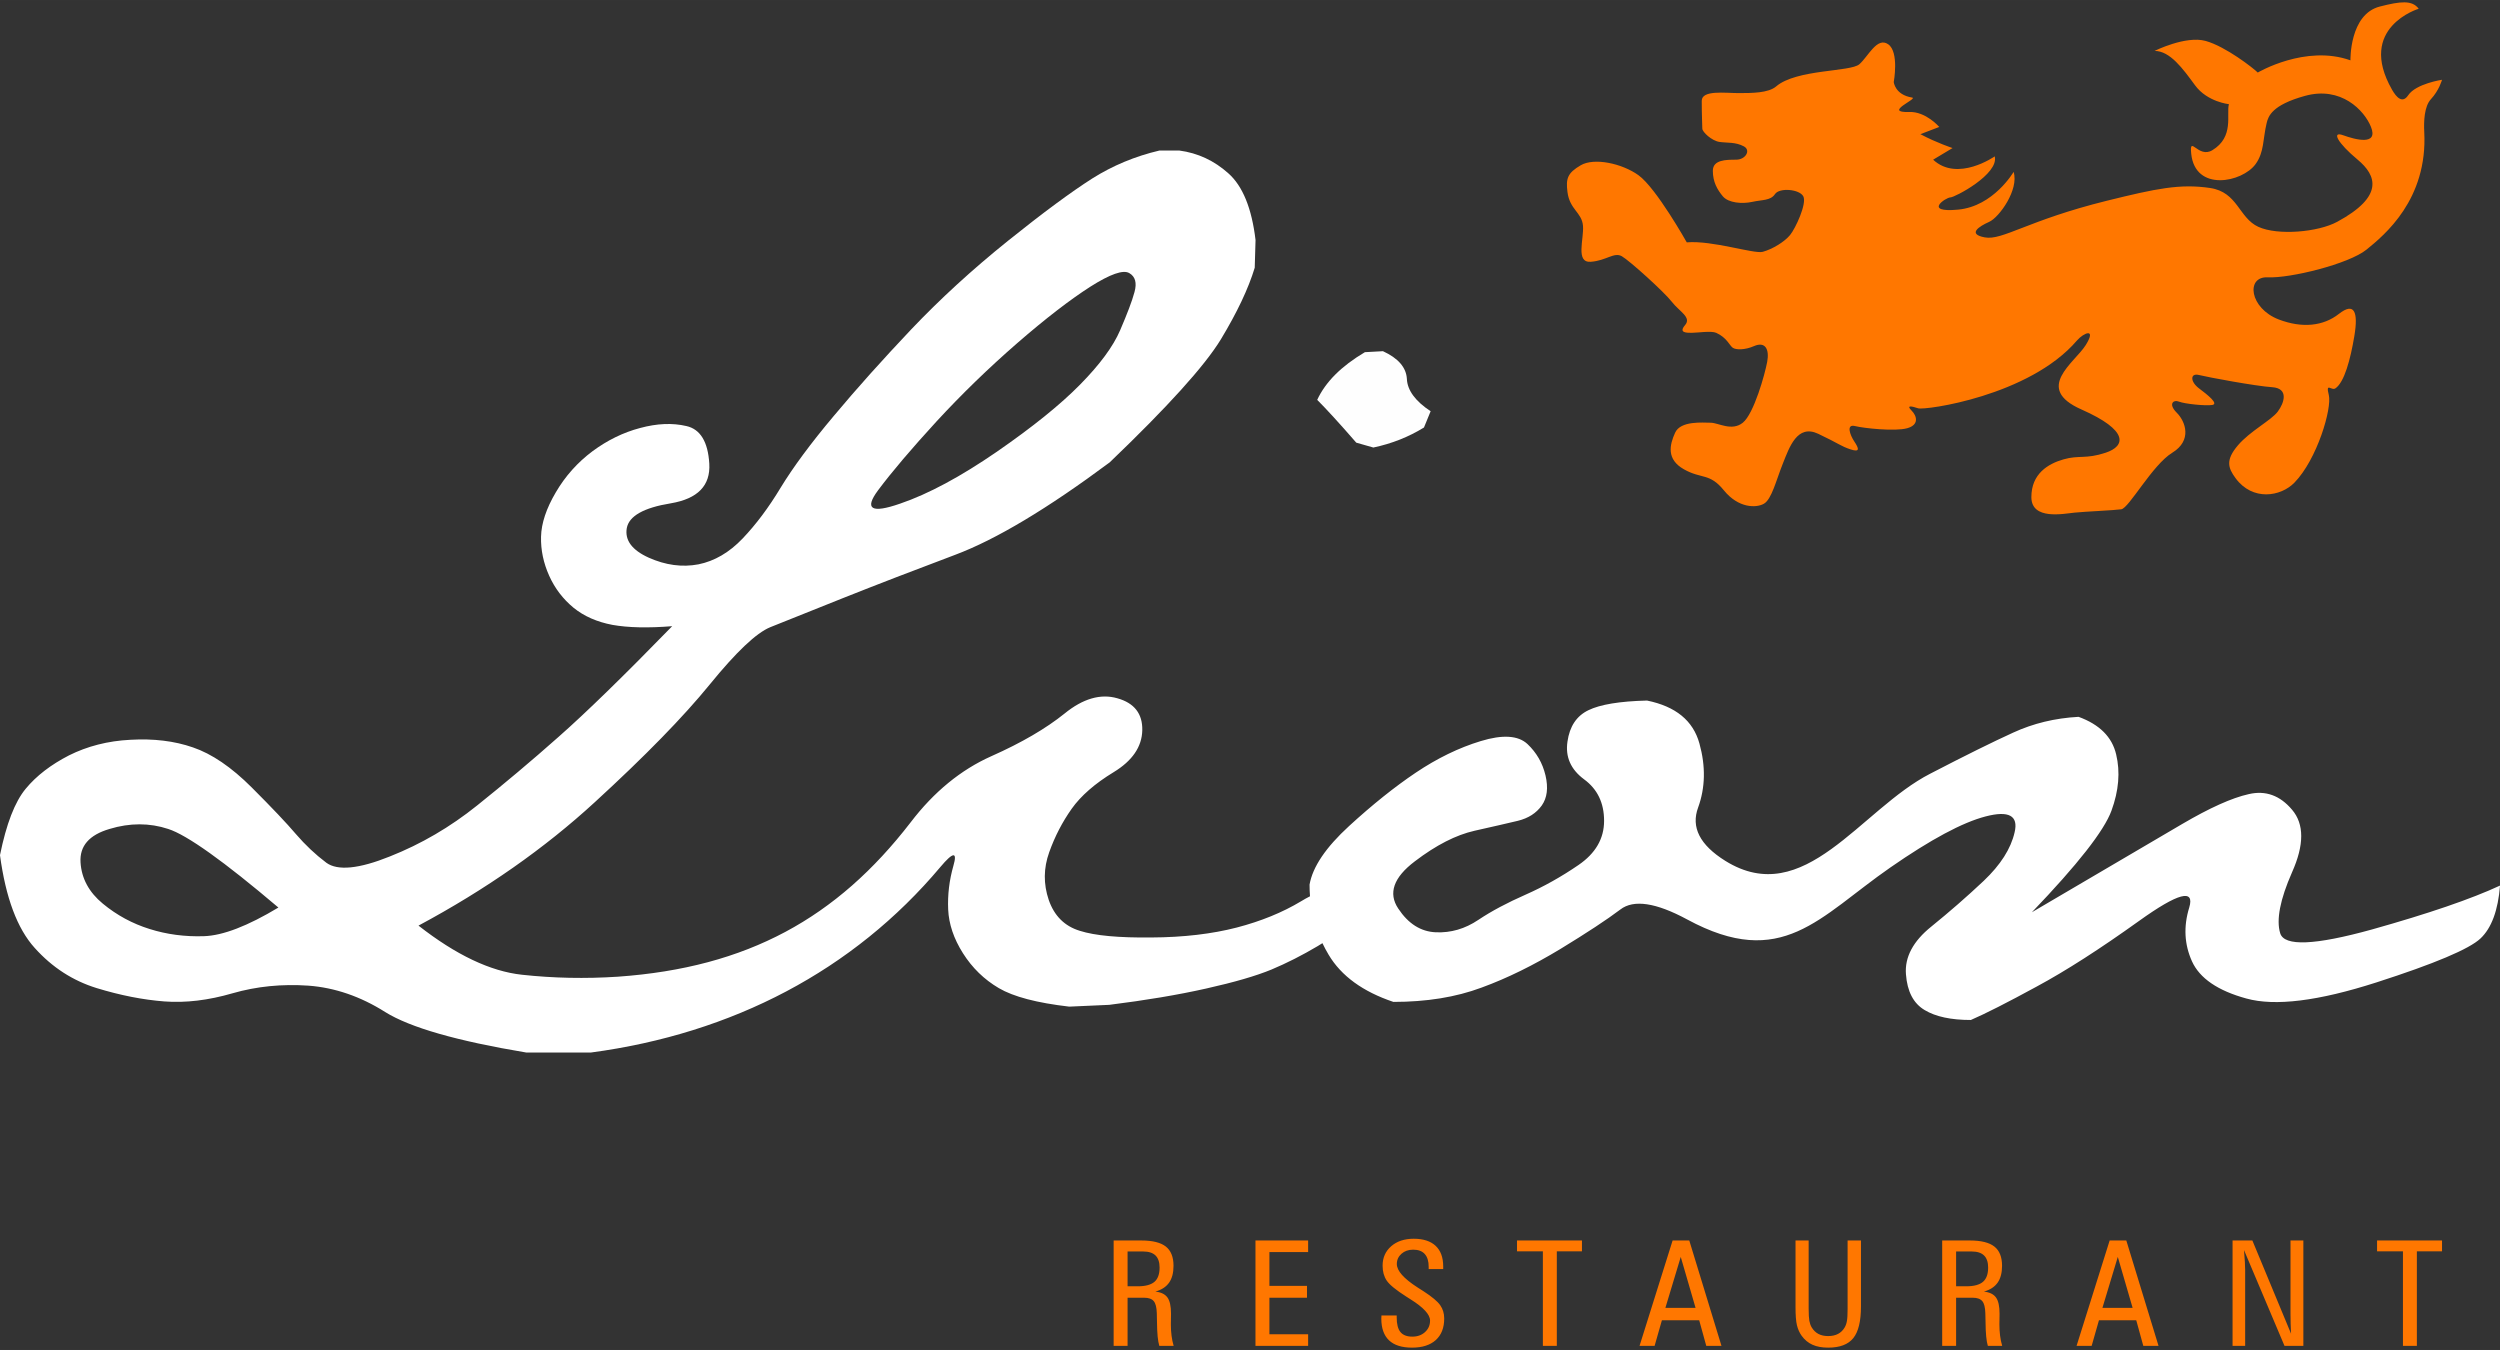
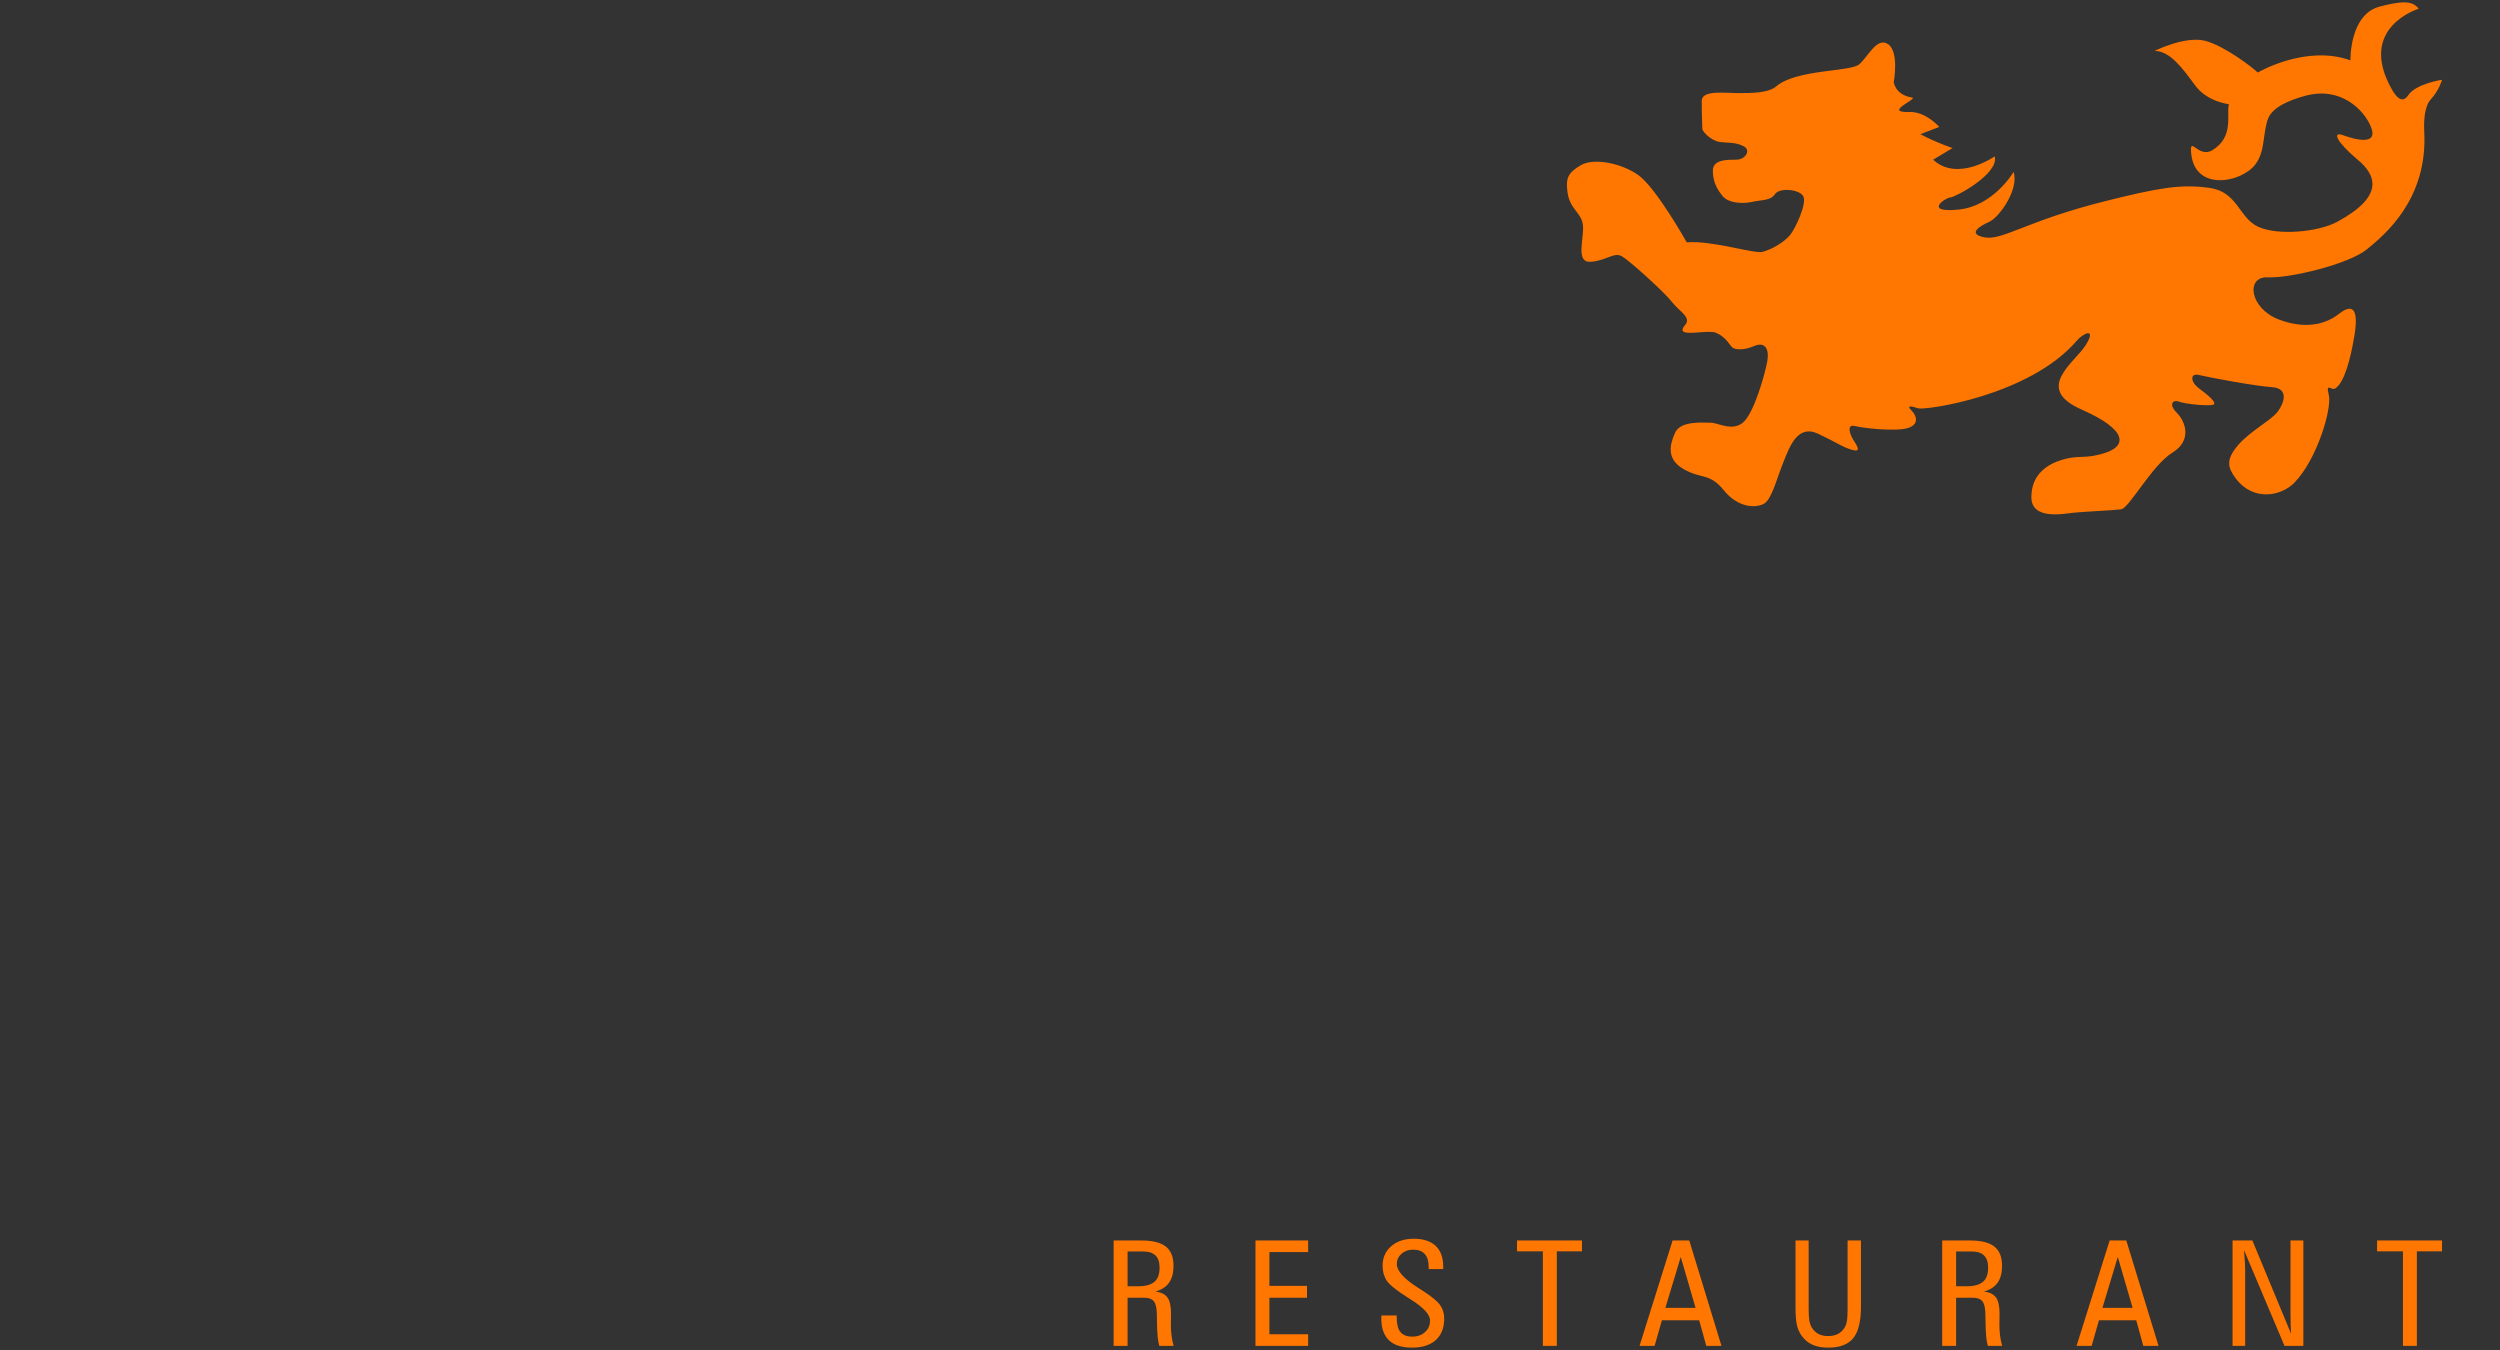
<svg xmlns="http://www.w3.org/2000/svg" xml:space="preserve" width="12.7mm" height="6.858mm" version="1.1" style="shape-rendering:geometricPrecision; text-rendering:geometricPrecision; image-rendering:optimizeQuality; fill-rule:evenodd; clip-rule:evenodd" viewBox="0 0 1269.98 685.78">
  <rect x="0" y="0" width="1269.98" height="685.78" fill="#333333" stroke="none" />
  <defs>
    <style type="text/css">
   
    .fil1 {fill:#FEFEFE;fill-rule:nonzero}
    .fil0 {fill:#FF7700;fill-rule:nonzero}
    .fil2 {fill:white;fill-rule:nonzero}
   
  </style>
  </defs>
  <g id="Ebene_x0020_1">
    <g id="_2870027425904">
      <path class="fil0" d="M572.8 653.42l5.19 0c3.88,0 6.69,-0.76 8.44,-2.25 1.76,-1.51 2.63,-3.92 2.63,-7.27 0,-2.72 -0.69,-4.78 -2.06,-6.13 -1.39,-1.35 -3.47,-2.03 -6.26,-2.03l-7.94 0 0 17.68zm667.73 -612.9c0,0 -1.4,5.27 -5.65,9.87 -3.38,3.66 -3.66,11.27 -3.38,16.63 1.82,34.36 -20.29,52.43 -29.31,59.76 -9.03,7.33 -38.91,14.66 -50.18,14.09 -11.27,-0.56 -9.36,15.72 5.63,21.43 11.85,4.51 22.56,3.38 30.45,-2.82 7.89,-6.2 9.97,-1.16 7.89,11.27 -1.97,11.84 -5.07,23.4 -9.58,26.51 -2.08,1.42 -5.07,-3.39 -3.39,3.38 1.7,6.77 -5.92,32.7 -17.47,44.54 -6.98,7.15 -21.25,9.45 -29.88,-2.26 -3.95,-5.36 -5.07,-9.3 1.12,-16.63 6.21,-7.33 16.92,-12.69 20.3,-17.2 3.39,-4.51 5.64,-11.83 -2.82,-12.4 -8.45,-0.56 -32.7,-5.07 -37.2,-6.2 -4.52,-1.13 -4.52,3.38 0,6.77 4.5,3.38 10.14,7.89 6.76,8.45 -3.38,0.57 -14.1,-0.56 -16.91,-1.69 -2.83,-1.13 -5.64,1.13 -1.13,5.64 4.51,4.51 7.89,14.09 -2.26,20.3 -10.15,6.2 -21.99,28.18 -25.93,28.75 -3.95,0.56 -18.04,1.12 -23.68,1.69 -5.64,0.57 -21.99,3.95 -21.99,-7.89 0,-11.84 8.46,-16.92 16.35,-19.17 7.9,-2.26 11.28,0 21.42,-3.38 10.15,-3.39 11.84,-11.28 -12.4,-21.99 -24.24,-10.71 -3.38,-23.68 2.26,-32.7 5.63,-9.02 -1.14,-6.21 -4.51,-2.26 -24.15,28.17 -77.24,35.52 -80.63,34.4 -3.38,-1.13 -6.2,-1.7 -3.38,1.12 2.82,2.82 3.95,7.33 -2.26,9.02 -6.2,1.69 -21.98,0 -26.49,-1.13 -4.52,-1.12 -2.54,4.51 -0.28,7.89 2.25,3.39 3.09,5.65 -1.98,3.95 -5.08,-1.69 -5.64,-2.82 -16.35,-7.89 -10.71,-5.07 -14.66,6.76 -18.04,15.22 -3.38,8.46 -5.64,18.05 -9.59,20.3 -3.94,2.25 -12.96,2.25 -20.29,-6.77 -7.33,-9.02 -11.28,-5.63 -20.3,-10.71 -9.02,-5.07 -7.33,-12.4 -4.51,-18.6 2.82,-6.21 14.1,-5.08 18.04,-5.08 3.95,0 10.72,4.51 16.35,0 5.64,-4.51 11.28,-24.81 12.41,-31.01 1.12,-6.2 -0.88,-10.47 -6.77,-7.89 -4.51,1.97 -9.02,1.97 -10.71,0.84 -1.69,-1.12 -2.98,-5.17 -8.46,-7.61 -2.54,-1.12 -9.58,0 -12.4,0 -2.82,0 -6.77,0 -3.38,-3.94 3.38,-3.95 -2.82,-6.77 -6.77,-11.84 -3.95,-5.08 -21.43,-20.86 -25.37,-23.12 -3.95,-2.25 -7.89,2.26 -15.79,2.82 -7.89,0.57 -3.38,-11.56 -3.95,-18.32 -0.56,-6.77 -6.76,-8.16 -7.89,-17.2 -0.84,-6.76 0,-9.58 6.77,-13.53 6.77,-3.95 20.9,-0.97 29.31,5.07 9.03,6.49 24.53,34.11 24.53,34.11 12.96,-1.12 34.24,6.01 38.62,4.8 5.08,-1.41 10.99,-5.08 13.81,-8.46 2.82,-3.38 8.7,-16.15 6.77,-19.73 -1.97,-3.67 -12.12,-4.51 -14.38,-1.13 -2.25,3.38 -6.48,2.82 -11.56,3.95 -5.07,1.12 -12.11,0.56 -14.93,-2.82 -2.82,-3.39 -5.08,-7.33 -5.08,-12.97 0,-5.64 6.74,-5.64 11.84,-5.64 4.79,0 7.61,-4.79 3.94,-6.76 -4.2,-2.27 -8.45,-1.7 -12.4,-2.26 -3.94,-0.56 -8.73,-5.07 -8.73,-6.77 0,-1.69 -0.29,-6.67 -0.29,-14.09 0,-5.63 11.84,-3.95 18.61,-3.95 6.77,0 15.22,0 19.17,-3.38 10.29,-8.82 37.77,-7.33 42.28,-11.27 4.51,-3.95 9.02,-14.1 14.66,-10.15 5.64,3.94 2.82,19.16 2.82,19.16 0,0 0.56,6.49 9.3,7.9 3.34,0.54 -15.13,7.79 -1.41,7.33 8.46,-0.28 15.23,7.61 15.23,7.61l-9.59 3.67c8.46,4.5 16.35,7.04 16.35,7.04l-9.87 5.92c12.41,11.56 31.29,-1.69 31.29,-1.69 2.26,9.02 -20.29,20.86 -22.55,20.86 -2.25,0 -14.09,7.89 3.95,6.2 18.04,-1.69 28.19,-19.17 28.19,-19.17 2.82,9.02 -7.33,23.12 -12.4,25.38 -5.08,2.25 -11.28,6.2 -2.26,7.89 9.02,1.69 21.85,-8.68 62.02,-18.61 25.09,-6.2 37.21,-8.74 52.43,-6.48 14.12,2.09 14.57,15.18 24.52,19.73 9.87,4.51 30.31,2.73 40.03,-2.53 23.97,-12.97 20.07,-23.55 10.43,-31.58 -10.15,-8.46 -13.52,-14.66 -7.33,-12.4 6.21,2.25 17.95,5.38 14.1,-4.23 -3.38,-8.46 -15.22,-20.86 -33.54,-15.78 -16.78,4.64 -18.62,10.34 -19.46,13.8 -1.97,8.18 -1.18,14.75 -5.63,20.87 -6.77,9.3 -30.74,14.28 -32.7,-5.36 -0.98,-9.75 3.54,2.61 10.71,-1.69 11.27,-6.77 7.04,-18.32 8.45,-23.4 0,0 -10.99,-1.13 -17.19,-9.58 -6.21,-8.46 -12.69,-17.48 -20.58,-17.48 0,0 15.79,-7.89 25.94,-5.07 10.15,2.81 24.24,13.81 26.49,16.06 0,0 24.25,-14.37 47.08,-6.2 0,0 -0.57,-23.39 14.94,-27.34 10.4,-2.65 16.35,-3.39 19.73,1.13 0,0 -31.62,9.5 -13.53,41.16 2.26,3.94 5.29,7.13 8.17,2.81 3.96,-5.92 17.21,-7.89 17.21,-7.89zm-660.77 589.63c5.71,0 9.88,1.03 12.48,3.09 2.6,2.05 3.9,5.32 3.9,9.79 0,3.56 -0.75,6.41 -2.26,8.56 -1.52,2.14 -3.84,3.65 -6.97,4.52 2.89,0.31 4.93,1.31 6.15,3 1.2,1.67 1.81,4.41 1.81,8.21 0,0.76 -0.01,1.72 -0.04,2.93 -0.03,1.18 -0.04,2.03 -0.04,2.51 0,2.03 0.11,3.95 0.35,5.76 0.22,1.8 0.58,3.52 1.07,5.17l-7.29 0c-0.73,-2.39 -1.12,-6.37 -1.17,-11.94 -0.02,-2.01 -0.06,-3.56 -0.1,-4.64 -0.08,-2.94 -0.59,-4.98 -1.55,-6.13 -0.96,-1.17 -2.57,-1.75 -4.85,-1.75l-8.45 0 0 24.46 -7.08 0 0 -53.54 14.04 0zm58.01 53.54l0 -53.54 26.75 0 0 5.88 -19.67 0 0 17.18 19.09 0 0 6.02 -19.09 0 0 18.57 19.67 0 0 5.89 -26.75 0zm64 -15.46l7.74 0 0 0.98c0,3.4 0.62,5.89 1.9,7.45 1.27,1.56 3.29,2.34 6.05,2.34 2.6,0 4.76,-0.78 6.45,-2.32 1.7,-1.55 2.55,-3.5 2.55,-5.84 0,-3.07 -3.33,-6.68 -9.95,-10.82 -0.95,-0.6 -1.67,-1.06 -2.17,-1.39 -5.18,-3.3 -8.48,-6 -9.88,-8.07 -1.4,-2.07 -2.11,-4.6 -2.11,-7.6 0,-4.08 1.47,-7.37 4.38,-9.9 2.91,-2.53 6.73,-3.79 11.45,-3.79 4.85,0 8.55,1.2 11.12,3.61 2.56,2.41 3.84,5.88 3.84,10.44l0 1.34 -7.38 0 0 -1.13c0,-2.85 -0.65,-5.02 -1.98,-6.49 -1.31,-1.48 -3.28,-2.22 -5.88,-2.22 -2.41,0 -4.39,0.69 -5.96,2.08 -1.58,1.4 -2.36,3.14 -2.36,5.22 0,3.43 3.56,7.43 10.67,11.98 1.3,0.82 2.31,1.46 3.01,1.92 4.24,2.76 7.03,5.09 8.36,7.02 1.35,1.9 2.03,4.16 2.03,6.75 0,4.72 -1.43,8.36 -4.27,10.94 -2.85,2.57 -6.86,3.86 -12.07,3.86 -5.18,0 -9.08,-1.24 -11.68,-3.7 -2.61,-2.47 -3.93,-6.15 -3.93,-11.03 0,-0.17 0.01,-0.43 0.04,-0.8 0.02,-0.36 0.03,-0.64 0.03,-0.83zm82 15.46l0 -48.03 -13.14 0 0 -5.51 32.99 0 0 5.51 -12.77 0 0 48.03 -7.08 0zm62.24 -19.32l15.32 0 -7.52 -25.87 -7.8 25.87zm20.76 19.32l-3.59 -13 -18.95 0 -3.7 13 -7.66 0 16.8 -53.54 8.47 0 16.36 53.54 -7.73 0zm52.01 -53.54l0 34.58c0,2.89 0.13,4.97 0.36,6.27 0.25,1.29 0.65,2.39 1.2,3.32 0.9,1.48 2.04,2.58 3.4,3.3 1.36,0.73 3.03,1.09 4.95,1.09 1.94,0 3.61,-0.36 5,-1.09 1.39,-0.72 2.53,-1.82 3.39,-3.3 0.54,-0.9 0.92,-1.99 1.14,-3.28 0.24,-1.3 0.35,-3.37 0.35,-6.24l0 -1.18 0 -33.47 6.79 0 0 33.53c0,7.48 -1.3,12.84 -3.9,16.07 -2.6,3.23 -6.85,4.84 -12.77,4.84 -3.14,0 -5.79,-0.49 -7.96,-1.47 -2.17,-0.98 -4.01,-2.49 -5.5,-4.55 -1.12,-1.57 -1.91,-3.36 -2.4,-5.36 -0.48,-2 -0.72,-5.04 -0.72,-9.16l0 -1.56 0 -32.34 6.67 0zm74.91 23.27l5.19 0c3.88,0 6.69,-0.76 8.44,-2.25 1.76,-1.51 2.64,-3.92 2.64,-7.27 0,-2.72 -0.69,-4.78 -2.07,-6.13 -1.38,-1.35 -3.47,-2.03 -6.26,-2.03l-7.94 0 0 17.68zm6.96 -23.27c5.72,0 9.88,1.03 12.48,3.09 2.61,2.05 3.9,5.32 3.9,9.79 0,3.56 -0.75,6.41 -2.26,8.56 -1.51,2.14 -3.83,3.65 -6.96,4.52 2.88,0.31 4.93,1.31 6.14,3 1.21,1.67 1.81,4.41 1.81,8.21 0,0.76 -0.01,1.72 -0.04,2.93 -0.02,1.18 -0.04,2.03 -0.04,2.51 0,2.03 0.12,3.95 0.35,5.76 0.22,1.8 0.59,3.52 1.07,5.17l-7.29 0c-0.73,-2.39 -1.12,-6.37 -1.16,-11.94 -0.02,-2.01 -0.06,-3.56 -0.11,-4.64 -0.08,-2.94 -0.58,-4.98 -1.54,-6.13 -0.97,-1.17 -2.58,-1.75 -4.86,-1.75l-8.45 0 0 24.46 -7.07 0 0 -53.54 14.03 0zm67.37 34.22l15.33 0 -7.52 -25.87 -7.81 25.87zm20.76 19.32l-3.58 -13 -18.95 0 -3.71 13 -7.66 0 16.81 -53.54 8.46 0 16.37 53.54 -7.74 0zm75.06 -6.17c-0.08,-1.72 -0.15,-3.4 -0.21,-5.03 -0.05,-1.64 -0.07,-3.22 -0.07,-4.77l0 -37.57 6.53 0 0 53.54 -9.58 0 -20.58 -48.67c0.2,2.29 0.34,4.26 0.44,5.91 0.09,1.65 0.15,3.03 0.15,4.18l0 38.58 -6.4 0 0 -53.54 10.06 0 19.66 47.37zm56.84 6.17l0 -48.03 -13.15 0 0 -5.51 33 0 0 5.51 -12.78 0 0 48.03 -7.07 0z" />
-       <path class="fil1" d="M697.65 227.34l-8.68 -2.48c-8.68,-10 -15.38,-17.28 -19.84,-21.74 4.22,-9.09 12.23,-17.11 24.22,-24.22l9.18 -0.5c7.76,3.56 11.82,8.27 12.15,14.06 0.24,5.78 4.29,11.32 12.07,16.44l-3.39 8.27c-7.78,4.79 -16.29,8.18 -25.71,10.17z" />
-       <path class="fil2" d="M563.74 234.86c-31.66,23.56 -57.78,39.18 -78.45,46.95 -20.66,7.77 -39.76,15.13 -57.2,22.07 -17.44,6.95 -29.68,11.83 -36.78,14.72 -7.11,2.89 -17.36,12.64 -30.75,29.09 -13.4,16.45 -32.82,36.37 -58.36,59.77 -25.55,23.47 -55.38,44.39 -89.61,62.74 19.02,14.88 36.54,23.23 52.58,24.96 15.95,1.74 32.15,2.07 48.68,0.99 65.93,-4.64 111.31,-29.86 148.71,-78.36 11.91,-15.62 25.63,-26.78 41,-33.64 15.46,-6.86 27.86,-14.14 37.2,-21.66 9.34,-7.61 18.35,-10.25 26.86,-7.77 8.6,2.4 12.82,7.85 12.65,16.2 -0.17,8.43 -5.04,15.54 -14.55,21.33 -9.51,5.79 -16.62,11.98 -21.32,18.6 -4.72,6.69 -8.52,13.97 -11.41,22.07 -2.9,8.1 -2.98,16.12 -0.25,24.21 2.81,8.11 8.02,13.32 15.79,15.71 7.77,2.48 19.84,3.56 36.29,3.39 16.45,-0.08 30.91,-1.82 43.4,-5.04 12.39,-3.23 23.3,-7.69 32.64,-13.31 1.58,-0.96 3.12,-1.83 4.61,-2.58 -0.15,-1.95 -0.23,-3.92 -0.23,-5.93 1.57,-9.01 8.27,-18.93 20.09,-29.76 11.82,-10.83 23.06,-19.84 33.89,-27.12 10.83,-7.27 21.82,-12.64 32.99,-16.03 11.07,-3.39 19.01,-2.89 23.72,1.49 4.63,4.38 7.68,9.67 9.17,15.95 1.49,6.36 0.83,11.41 -1.9,15.29 -2.81,3.89 -6.78,6.45 -12.15,7.77 -5.29,1.24 -12.65,2.98 -21.99,5.05 -9.42,2.14 -19.5,7.27 -30.33,15.53 -10.83,8.19 -13.64,16.21 -8.44,23.98 5.13,7.77 11.49,11.74 19.1,12.07 7.61,0.33 14.8,-1.74 21.57,-6.29 6.78,-4.54 14.8,-8.76 23.98,-12.81 9.17,-4.05 18.18,-9.09 26.86,-15.04 8.76,-5.96 13.06,-13.48 13.06,-22.49 0,-9.09 -3.39,-16.12 -10.17,-21.08 -6.78,-5.04 -9.58,-11.4 -8.43,-19.17 1.08,-7.69 4.63,-13.06 10.67,-15.95 5.95,-2.9 15.87,-4.55 29.75,-4.89 14.55,2.98 23.4,10.17 26.62,21.83 3.23,11.65 2.97,22.48 -0.66,32.48 -3.72,10.01 0.83,19.02 13.8,27.12 40.19,24.99 68.65,-26.15 104.16,-44.31 17.85,-9.26 31.91,-16.2 42.07,-20.83 10.25,-4.71 21.24,-7.36 33.23,-8.02 10.66,3.89 17.03,10.25 19.09,19.1 2.15,8.92 1.33,18.43 -2.39,28.6 -3.72,10.17 -17.2,27.36 -40.43,51.58 36.79,-21.66 62.25,-36.54 76.3,-44.8 13.97,-8.19 25.29,-13.31 33.9,-15.22 8.51,-1.98 15.86,0.67 21.98,7.94 6.2,7.28 6.2,17.86 0,31.74 -6.12,13.89 -8.1,24.22 -6.03,31 2.06,6.78 17.6,6.12 46.54,-1.9 28.84,-8.1 50.58,-15.54 65.13,-22.32 -0.99,12.57 -4.3,21.57 -9.92,26.87 -5.7,5.37 -23.31,12.81 -52.82,22.31 -29.59,9.51 -51.58,12.24 -66.13,8.19 -14.55,-3.97 -23.72,-10.33 -27.6,-18.85 -3.89,-8.59 -4.39,-17.69 -1.41,-27.36 2.9,-9.67 -5.62,-7.44 -25.46,6.78 -19.84,14.22 -37.2,25.38 -52.08,33.39 -14.87,8.1 -25.95,13.73 -33.39,16.95 -10,0 -17.85,-1.65 -23.48,-5.04 -5.7,-3.39 -8.84,-9.42 -9.5,-18.19 -0.67,-8.68 3.63,-16.78 12.89,-24.22 9.17,-7.44 18.02,-15.12 26.62,-23.23 8.52,-8.1 13.8,-16.28 15.7,-24.71 1.99,-8.43 -2.97,-11.08 -14.71,-8.02 -11.82,3.06 -27.94,11.74 -48.44,25.96 -36.21,25.11 -54.94,52.53 -103.24,26.36 -15.79,-8.51 -27.12,-10.25 -33.89,-5.04 -6.78,5.13 -16.95,11.82 -30.51,20.09 -13.55,8.18 -26.86,14.8 -40,19.59 -13.06,4.88 -27.94,7.27 -44.8,7.27 -15.46,-5.2 -26.46,-13.14 -32.9,-23.97 -1.15,-1.92 -2.2,-3.89 -3.14,-5.87 -0.78,0.5 -1.58,1.01 -2.4,1.49 -7.94,4.71 -15.79,8.68 -23.48,11.91 -7.77,3.22 -18.84,6.44 -33.23,9.66 -14.38,3.23 -30.75,5.96 -49.18,8.27l-20.33 0.91c-16.45,-1.9 -28.36,-5.04 -35.8,-9.42 -7.43,-4.38 -13.47,-10.25 -18.18,-17.69 -4.72,-7.44 -7.19,-14.88 -7.52,-22.24 -0.33,-7.44 0.57,-14.88 2.64,-22.15 2.15,-7.36 -0.08,-7.19 -6.61,0.58 -44.16,52.53 -105.48,84.6 -177.48,94.23l-32.89 0c-35.22,-5.87 -59.11,-12.73 -71.67,-20.58 -12.56,-7.94 -25.63,-12.4 -39.02,-13.39 -13.39,-0.91 -26.2,0.33 -38.51,3.88 -12.24,3.56 -23.81,4.96 -34.64,4.14 -10.75,-0.83 -22.23,-3.06 -34.39,-6.78 -12.06,-3.72 -22.57,-10.5 -31.41,-20.34 -8.93,-9.83 -14.79,-25.62 -17.69,-47.2 3.23,-15.86 7.52,-27.03 13.06,-33.72 5.46,-6.61 12.81,-12.23 21.99,-16.95 9.26,-4.63 19.67,-7.36 31.25,-7.93 11.65,-0.66 22.23,0.57 31.74,3.88 9.5,3.23 19.51,10 29.84,20.34 10.33,10.33 17.77,18.18 22.48,23.72 4.71,5.46 9.84,10.33 15.46,14.55 5.7,4.13 16.45,3.14 32.23,-3.22 15.88,-6.29 30.59,-14.88 44.31,-25.88 13.72,-10.99 27.53,-22.57 41.41,-34.88 13.89,-12.24 33.15,-31 57.7,-56.21 -12.31,0.99 -22.4,0.75 -30.33,-0.66 -7.85,-1.49 -14.47,-4.38 -19.84,-8.76 -5.29,-4.38 -9.43,-9.76 -12.32,-16.21 -2.89,-6.44 -4.3,-13.06 -4.13,-19.83 0.16,-6.78 2.64,-14.3 7.52,-22.57 4.79,-8.18 10.99,-15.13 18.6,-20.83 7.6,-5.62 15.71,-9.59 24.22,-11.82 8.6,-2.32 16.36,-2.65 23.47,-0.99 7.11,1.57 11,8.02 11.66,19.09 0.66,11.16 -5.87,17.86 -19.59,20.17 -13.72,2.23 -21.17,6.45 -22.32,12.57 -1.07,6.11 2.56,11.15 11.16,15.04 8.51,3.8 16.94,4.96 25.21,3.39 8.19,-1.65 15.71,-6.03 22.48,-13.14 6.78,-7.11 13.23,-15.71 19.35,-25.88 6.2,-10.16 15.12,-22.32 26.95,-36.37 11.73,-14.05 24.88,-28.68 39.42,-44.06 14.55,-15.29 30.84,-30.25 48.94,-44.8 18.1,-14.55 32.41,-25.04 42.9,-31.74 10.5,-6.61 21.82,-11.32 34.14,-14.22l10.16 0c9.35,1.24 17.7,5.13 24.89,11.58 7.27,6.44 11.9,17.77 13.8,33.89l-0.41 14.05c-3.22,10.66 -9.01,22.81 -17.19,36.37 -8.27,13.56 -27.12,34.39 -56.46,62.49zm-511.51 224.18c7.11,5.87 15.04,10.17 23.81,12.89 8.68,2.73 17.86,3.97 27.61,3.64 9.67,-0.33 22.23,-5.21 37.77,-14.55 -27.77,-23.56 -46.45,-36.87 -55.96,-39.92 -9.5,-3.14 -19.51,-3.14 -29.84,0 -10.33,3.05 -15.21,8.67 -14.71,16.94 0.49,8.19 4.3,15.21 11.32,21zm454.14 -229.55c18.19,-12.57 32.32,-23.97 42.32,-34.14 10.01,-10.17 16.79,-19.34 20.34,-27.61 3.55,-8.27 6.03,-14.71 7.27,-19.34 1.32,-4.71 0.41,-7.94 -2.64,-9.67 -3.06,-1.82 -9.67,0.49 -19.84,6.94 -10.17,6.53 -22.57,16.04 -37.03,28.6 -14.55,12.65 -28.19,25.87 -41,39.76 -12.73,13.89 -22.65,25.54 -29.76,35.05 -7.11,9.59 -3.39,11.82 11.16,6.78 14.55,-4.96 30.91,-13.81 49.18,-26.37z" />
    </g>
  </g>
</svg>